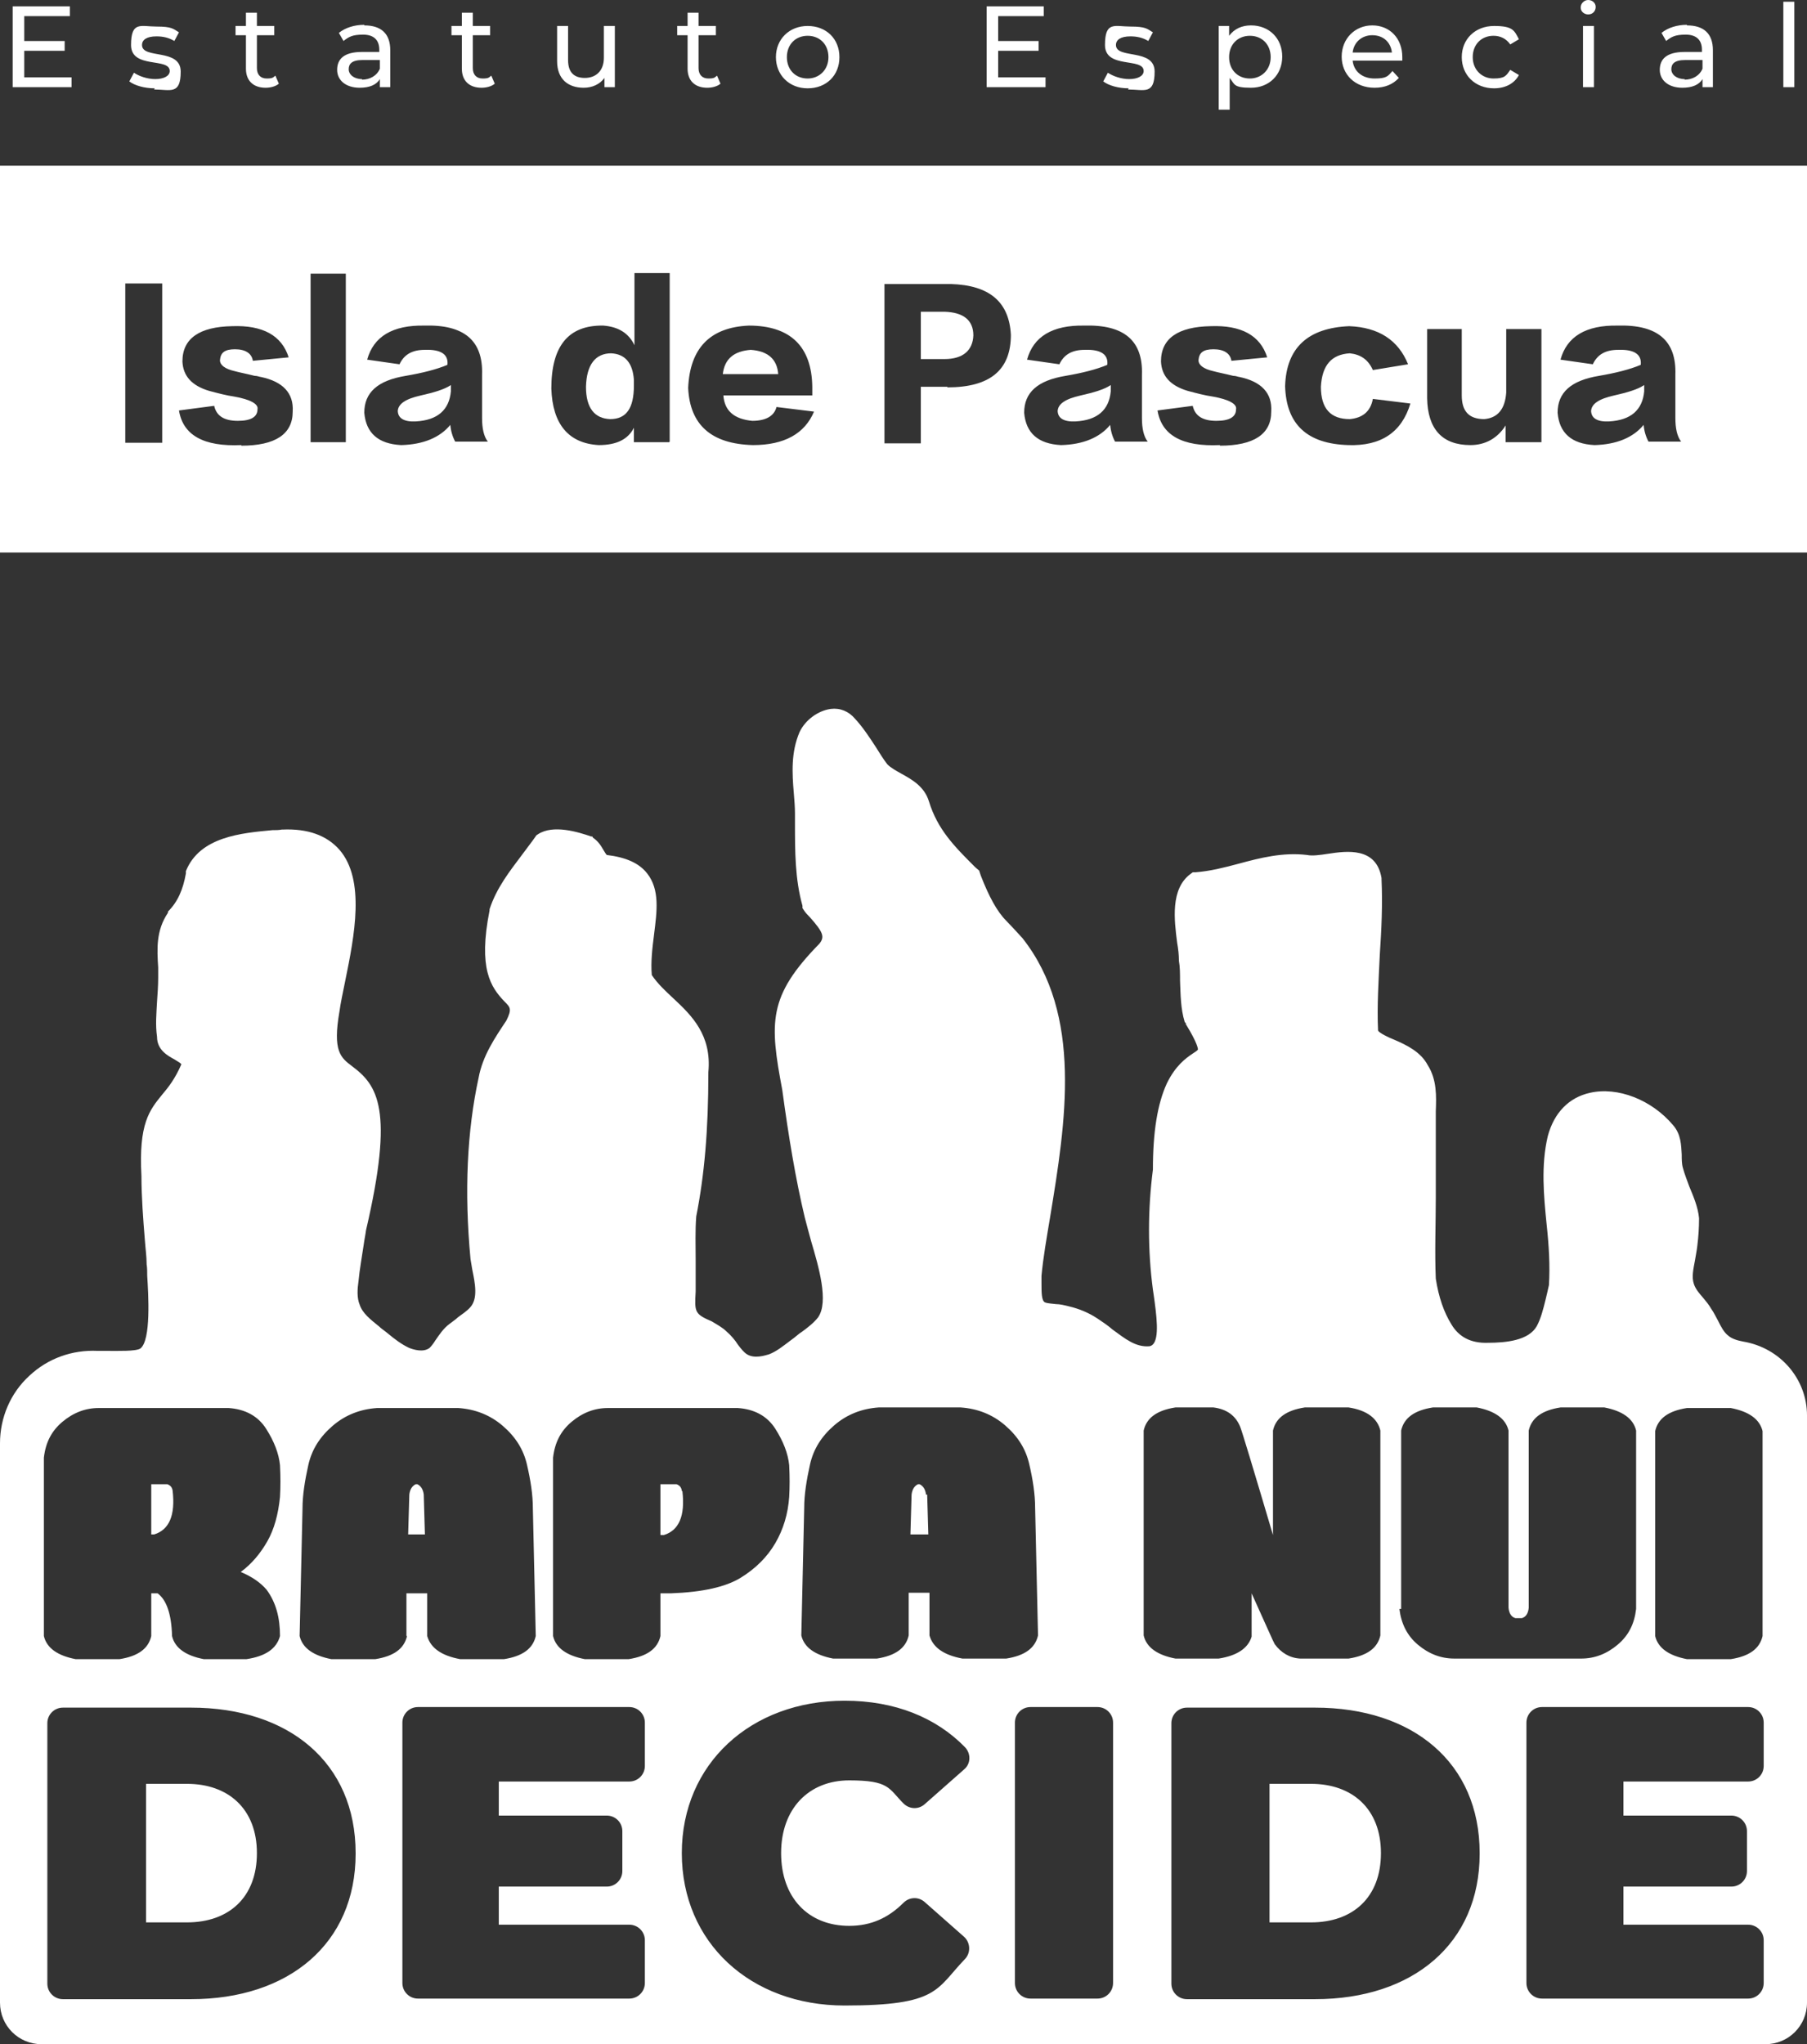
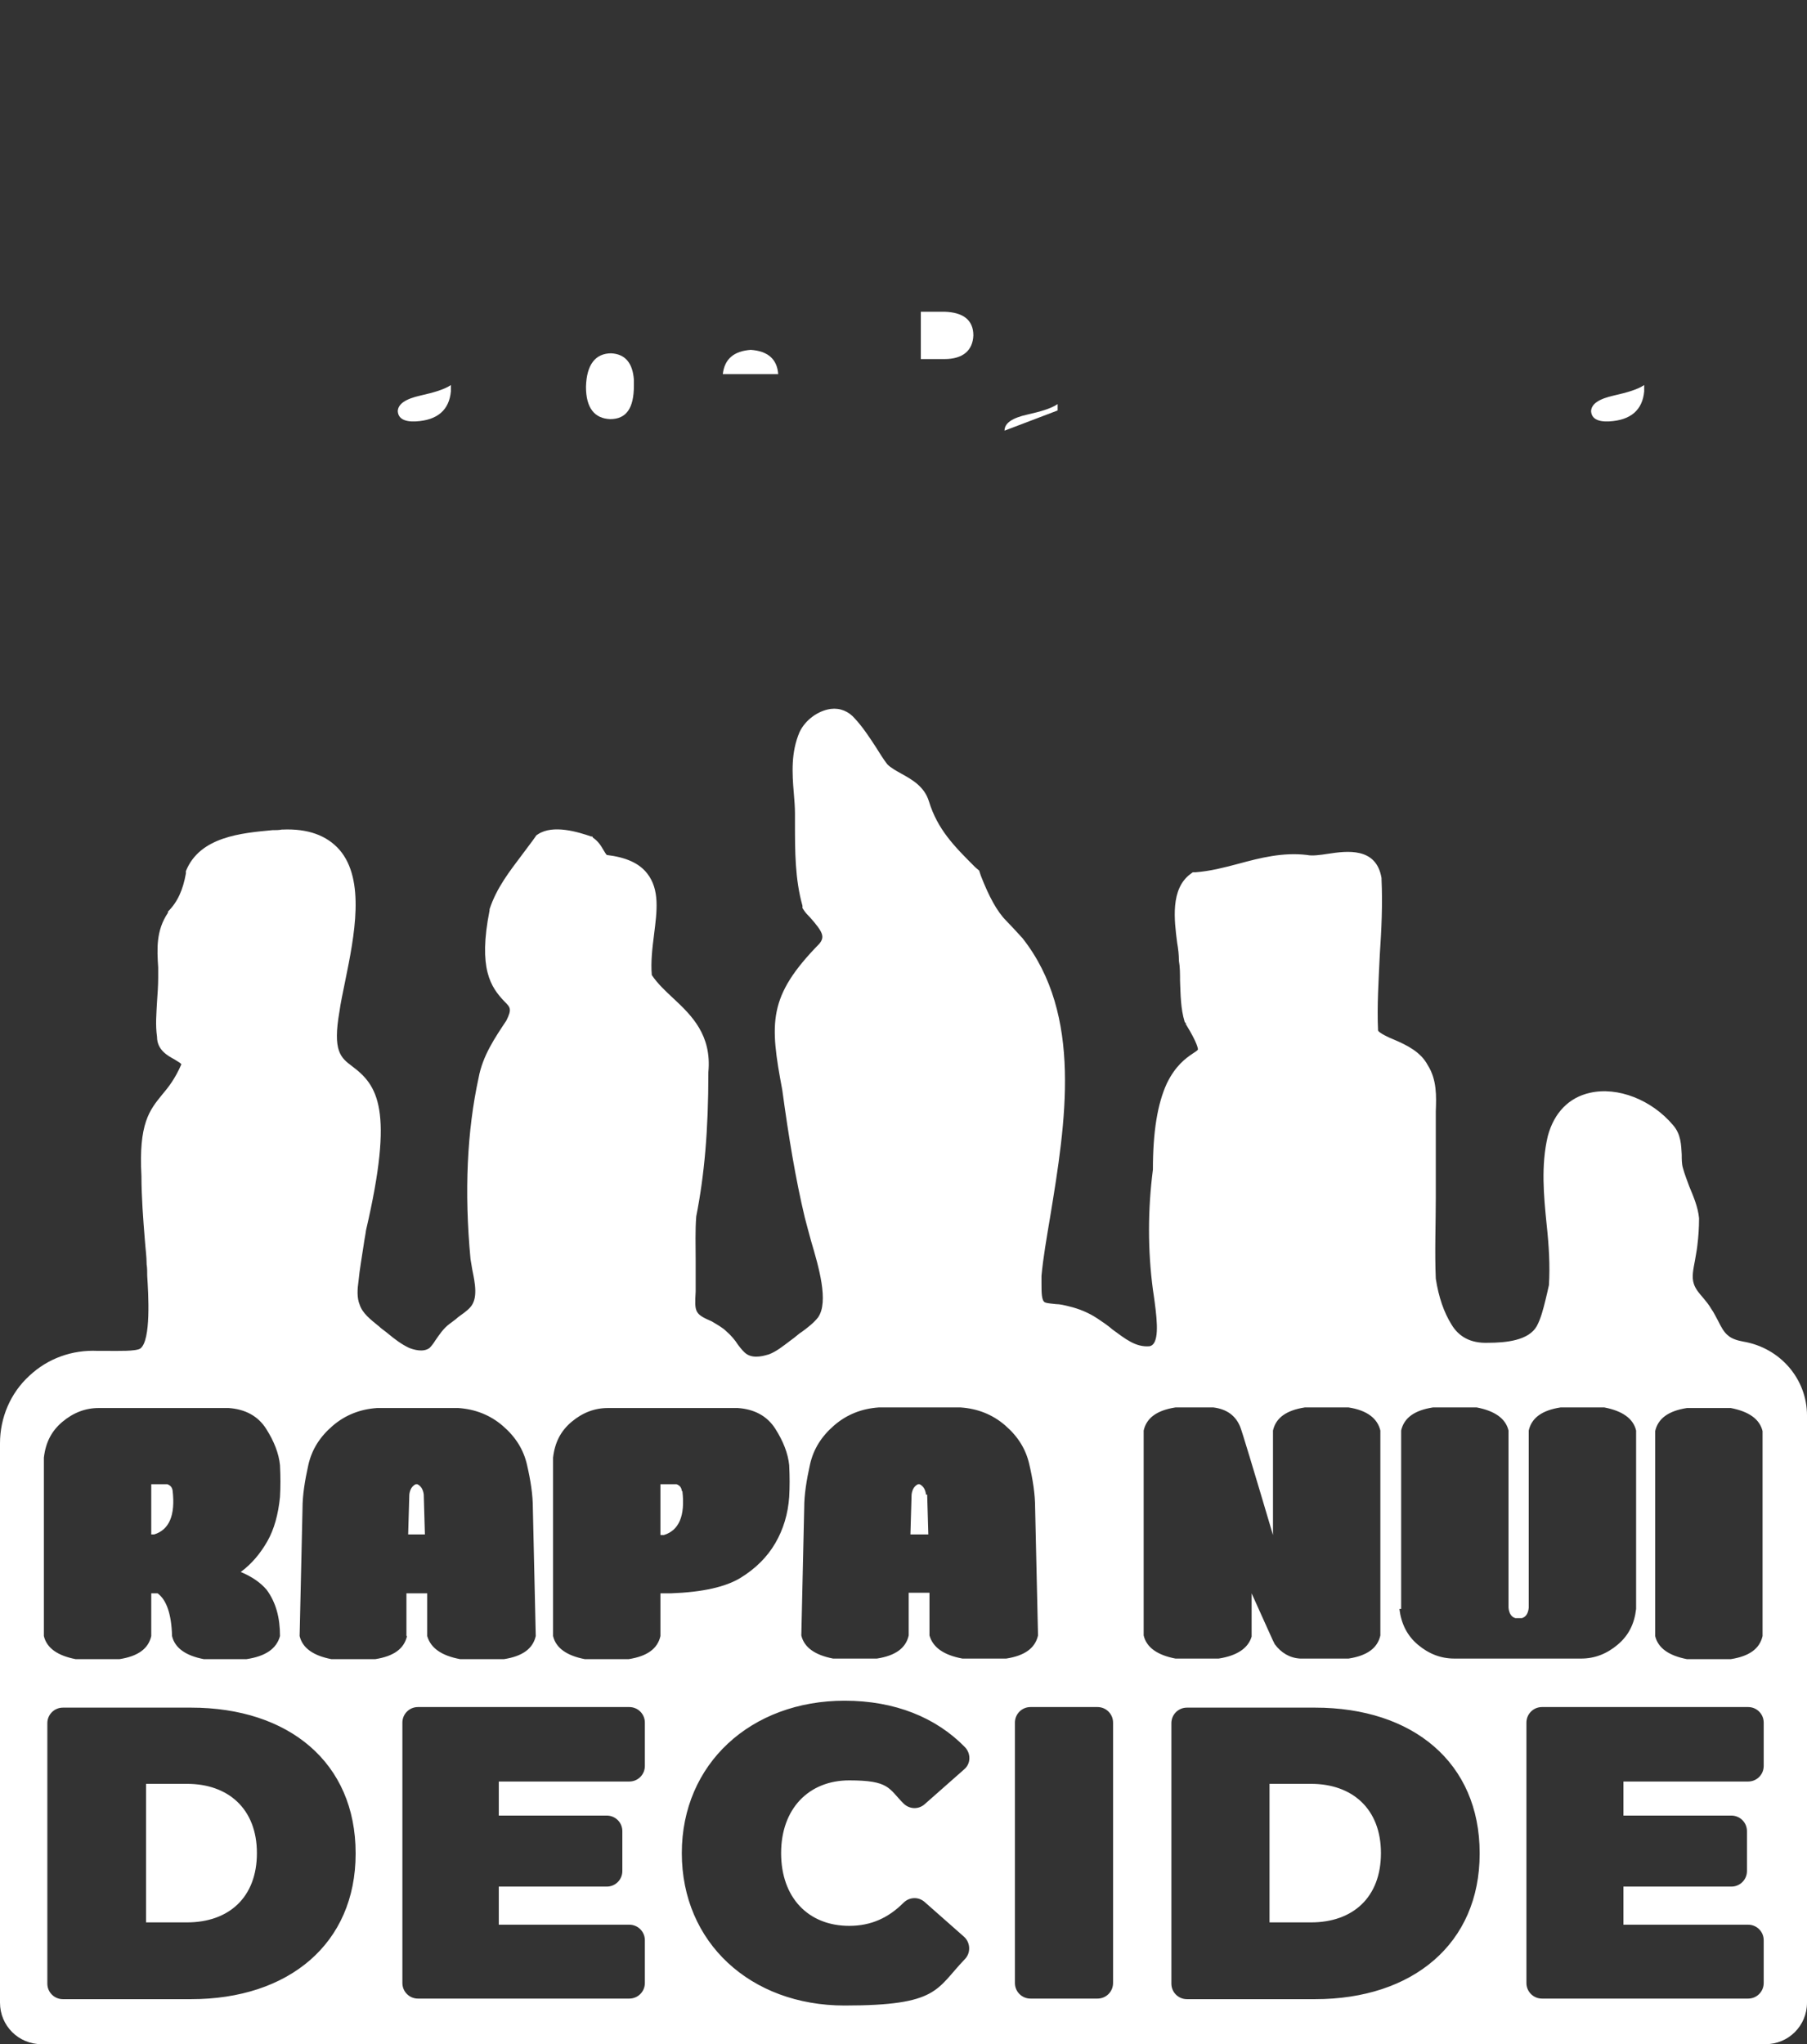
<svg xmlns="http://www.w3.org/2000/svg" id="Capa_2" version="1.1" viewBox="0 0 313 354.1">
  <rect x="0" y="0" width="313" height="354.1" fill="#333333" stroke="none" />
  <defs>
    <style>
      .st0 {
        fill: #fff;
      }
    </style>
  </defs>
-   <path class="st0" d="M308.9,15.1V.3h1.9v14.8h-1.9ZM291.8,13.8c1.4,0,2.6-.7,3.1-1.9v-1.5h-3c-1.9,0-2.4.7-2.4,1.6s.9,1.7,2.3,1.7ZM292.2,4.4c2.9,0,4.5,1.4,4.5,4.3v6.4h-1.8v-1.4c-.6,1-1.8,1.5-3.5,1.5-2.4,0-3.9-1.3-3.9-3.1s1.1-3.1,4.3-3.1h3v-.4c0-1.6-.9-2.6-2.8-2.6s-2.5.4-3.4,1.1l-.8-1.4c1.1-.9,2.7-1.4,4.4-1.4ZM274.2,15.1V4.5h1.9v10.6h-1.9ZM275.1,2.5c-.7,0-1.3-.5-1.3-1.2s.6-1.3,1.3-1.3,1.3.5,1.3,1.2-.5,1.3-1.3,1.3ZM258.8,15.3c-3.3,0-5.6-2.3-5.6-5.4s2.3-5.4,5.6-5.4,3.5.8,4.3,2.3l-1.5.9c-.7-1-1.7-1.5-2.9-1.5-2.1,0-3.6,1.5-3.6,3.7s1.6,3.7,3.6,3.7,2.2-.5,2.9-1.5l1.5.9c-.8,1.5-2.4,2.3-4.3,2.3ZM237.7,6.1c-1.8,0-3.2,1.2-3.4,3h6.8c-.2-1.8-1.5-3-3.4-3ZM242.9,9.9c0,.2,0,.4,0,.6h-8.6c.2,1.9,1.7,3.1,3.8,3.1s2.3-.4,3.1-1.3l1.1,1.2c-1,1.1-2.4,1.7-4.2,1.7-3.4,0-5.7-2.3-5.7-5.4s2.3-5.4,5.3-5.4,5.2,2.2,5.2,5.5ZM216.5,13.6c2,0,3.6-1.5,3.6-3.7s-1.5-3.7-3.6-3.7-3.6,1.5-3.6,3.7,1.5,3.7,3.6,3.7ZM216.7,4.4c3.1,0,5.4,2.2,5.4,5.4s-2.3,5.4-5.4,5.4-2.8-.6-3.7-1.7v5.5h-1.9V4.5h1.8v1.7c.9-1.2,2.2-1.8,3.8-1.8ZM195.5,15.3c-1.8,0-3.5-.5-4.4-1.2l.8-1.5c.9.6,2.3,1.1,3.7,1.1s2.5-.5,2.5-1.4c0-2.4-6.7-.3-6.7-4.5s1.7-3.2,4.4-3.2,2.9.4,3.9,1l-.8,1.5c-1-.6-2-.8-3.1-.8-1.7,0-2.5.6-2.5,1.5,0,2.5,6.7.5,6.7,4.6s-1.8,3.1-4.6,3.1ZM172.9,13.4h8.2v1.7h-10.2V1.1h9.9v1.7h-7.9v4.3h7v1.7h-7v4.5ZM139.9,13.6c2,0,3.6-1.5,3.6-3.7s-1.5-3.7-3.6-3.7-3.6,1.5-3.6,3.7,1.5,3.7,3.6,3.7ZM139.9,15.3c-3.2,0-5.5-2.3-5.5-5.4s2.3-5.4,5.5-5.4,5.5,2.2,5.5,5.4-2.3,5.4-5.5,5.4ZM124.2,13.1l.6,1.4c-.6.5-1.5.7-2.3.7-2.1,0-3.4-1.2-3.4-3.3v-5.8h-1.8v-1.6h1.8v-2.3h1.9v2.3h3v1.6h-3v5.7c0,1.1.6,1.8,1.7,1.8s1.1-.2,1.5-.5ZM104.6,4.5h1.9v10.6h-1.8v-1.6c-.8,1.1-2.1,1.7-3.6,1.7-2.7,0-4.6-1.5-4.6-4.6v-6.1h1.9v5.9c0,2.1,1,3.1,2.9,3.1s3.3-1.2,3.3-3.5v-5.5ZM85.1,13.1l.6,1.4c-.6.5-1.5.7-2.3.7-2.1,0-3.4-1.2-3.4-3.3v-5.8h-1.8v-1.6h1.8v-2.3h1.9v2.3h3v1.6h-3v5.7c0,1.1.6,1.8,1.7,1.8s1.1-.2,1.5-.5ZM62.7,13.8c1.4,0,2.6-.7,3.1-1.9v-1.5h-3c-1.9,0-2.4.7-2.4,1.6s.9,1.7,2.3,1.7ZM63.1,4.4c2.9,0,4.5,1.4,4.5,4.3v6.4h-1.8v-1.4c-.6,1-1.8,1.5-3.5,1.5-2.4,0-3.9-1.3-3.9-3.1s1.1-3.1,4.3-3.1h3v-.4c0-1.6-.9-2.6-2.8-2.6s-2.5.4-3.4,1.1l-.8-1.4c1.1-.9,2.7-1.4,4.4-1.4ZM47.7,13.1l.6,1.4c-.6.5-1.5.7-2.3.7-2.1,0-3.4-1.2-3.4-3.3v-5.8h-1.8v-1.6h1.8v-2.3h1.9v2.3h3v1.6h-3v5.7c0,1.1.6,1.8,1.7,1.8s1.1-.2,1.5-.5ZM26.8,15.3c-1.8,0-3.5-.5-4.4-1.2l.8-1.5c.9.6,2.3,1.1,3.7,1.1s2.5-.5,2.5-1.4c0-2.4-6.7-.3-6.7-4.5s1.7-3.2,4.4-3.2,2.9.4,3.9,1l-.8,1.5c-1-.6-2-.8-3.1-.8-1.7,0-2.5.6-2.5,1.5,0,2.5,6.7.5,6.7,4.6s-1.8,3.1-4.6,3.1ZM4.2,13.4h8.2v1.7H2.2V1.1h9.9v1.7h-7.9v4.3h7v1.7h-7v4.5Z" />
  <path class="st0" d="M73.8,265.8h-3.1l.2-6.9c.1-.9.5-1.5,1.1-1.8h.3c.6.3,1,.9,1.1,1.8l.2,6.9ZM115,265.8h-.6v-8.7h2.8c.5.2.8.5.9,1.1.5,4.3-.6,6.8-3.2,7.6ZM115,265.8h-.6v-8.7h2.8c.5.2.8.5.9,1.1.5,4.3-.6,6.8-3.2,7.6ZM73.8,265.8h-3.1l.2-6.9c.1-.9.5-1.5,1.1-1.8h.3c.6.3,1,.9,1.1,1.8l.2,6.9ZM73.8,265.8h-3.1l.2-6.9c.1-.9.5-1.5,1.1-1.8h.3c.6.3,1,.9,1.1,1.8l.2,6.9ZM115,265.8h-.6v-8.7h2.8c.5.2.8.5.9,1.1.5,4.3-.6,6.8-3.2,7.6ZM160.8,265.8h-3.1l.2-6.9c.1-.9.5-1.5,1.1-1.8h.3c.6.3,1,.9,1.1,1.8l.2,6.9ZM160.8,265.8h-3.1l.2-6.9c.1-.9.5-1.5,1.1-1.8h.3c.6.3,1,.9,1.1,1.8l.2,6.9ZM115,265.8h-.6v-8.7h2.8c.5.2.8.5.9,1.1.5,4.3-.6,6.8-3.2,7.6ZM73.8,265.8h-3.1l.2-6.9c.1-.9.5-1.5,1.1-1.8h.3c.6.3,1,.9,1.1,1.8l.2,6.9ZM73.8,265.8h-3.1l.2-6.9c.1-.9.5-1.5,1.1-1.8h.3c.6.3,1,.9,1.1,1.8l.2,6.9ZM115,265.8h-.6v-8.7h2.8c.5.2.8.5.9,1.1.5,4.3-.6,6.8-3.2,7.6ZM160.8,265.8h-3.1l.2-6.9c.1-.9.5-1.5,1.1-1.8h.3c.6.3,1,.9,1.1,1.8l.2,6.9ZM160.8,265.8h-3.1l.2-6.9c.1-.9.5-1.5,1.1-1.8h.3c.6.3,1,.9,1.1,1.8l.2,6.9ZM115,265.8h-.6v-8.7h2.8c.5.2.8.5.9,1.1.5,4.3-.6,6.8-3.2,7.6ZM73.8,265.8h-3.1l.2-6.9c.1-.9.5-1.5,1.1-1.8h.3c.6.3,1,.9,1.1,1.8l.2,6.9ZM73.8,265.8h-3.1l.2-6.9c.1-.9.5-1.5,1.1-1.8h.3c.6.3,1,.9,1.1,1.8l.2,6.9ZM115,265.8h-.6v-8.7h2.8c.5.2.8.5.9,1.1.5,4.3-.6,6.8-3.2,7.6ZM160.8,265.8h-3.1l.2-6.9c.1-.9.5-1.5,1.1-1.8h.3c.6.3,1,.9,1.1,1.8l.2,6.9ZM239.2,321c0,7.7-4.9,12-12.1,12h-7.2v-24h7.2c7.1,0,12.1,4.3,12.1,12ZM239.2,321c0,7.7-4.9,12-12.1,12h-7.2v-24h7.2c7.1,0,12.1,4.3,12.1,12ZM160.8,265.8h-3.1l.2-6.9c.1-.9.5-1.5,1.1-1.8h.3c.6.3,1,.9,1.1,1.8l.2,6.9ZM115,265.8h-.6v-8.7h2.8c.5.2.8.5.9,1.1.5,4.3-.6,6.8-3.2,7.6ZM73.8,265.8h-3.1l.2-6.9c.1-.9.5-1.5,1.1-1.8h.3c.6.3,1,.9,1.1,1.8l.2,6.9ZM73.8,265.8h-3.1l.2-6.9c.1-.9.5-1.5,1.1-1.8h.3c.6.3,1,.9,1.1,1.8l.2,6.9ZM115,265.8h-.6v-8.7h2.8c.5.2.8.5.9,1.1.5,4.3-.6,6.8-3.2,7.6ZM160.8,265.8h-3.1l.2-6.9c.1-.9.5-1.5,1.1-1.8h.3c.6.3,1,.9,1.1,1.8l.2,6.9ZM239.2,321c0,7.7-4.9,12-12.1,12h-7.2v-24h7.2c7.1,0,12.1,4.3,12.1,12ZM239.2,321c0,7.7-4.9,12-12.1,12h-7.2v-24h7.2c7.1,0,12.1,4.3,12.1,12ZM160.8,265.8h-3.1l.2-6.9c.1-.9.5-1.5,1.1-1.8h.3c.6.3,1,.9,1.1,1.8l.2,6.9ZM115,265.8h-.6v-8.7h2.8c.5.2.8.5.9,1.1.5,4.3-.6,6.8-3.2,7.6ZM73.8,265.8h-3.1l.2-6.9c.1-.9.5-1.5,1.1-1.8h.3c.6.3,1,.9,1.1,1.8l.2,6.9ZM44.5,321c0,7.7-4.9,12-12.1,12h-7.1v-24h7.1c7.1,0,12.1,4.3,12.1,12ZM73.8,265.8h-3.1l.2-6.9c.1-.9.5-1.5,1.1-1.8h.3c.6.3,1,.9,1.1,1.8l.2,6.9ZM118.2,258.3c.5,4.3-.6,6.8-3.2,7.6h-.6v-8.7h2.8c.5.2.8.5.9,1.1ZM160.6,258.9l.2,6.9h-3.1l.2-6.9c.1-.9.5-1.5,1.1-1.8h.3c.6.3,1,.9,1.1,1.8ZM239.2,321c0,7.7-4.9,12-12.1,12h-7.2v-24h7.2c7.1,0,12.1,4.3,12.1,12ZM305.5,298.4c0-1.5-1.2-2.7-2.7-2.7h-35.7c-1.5,0-2.7,1.2-2.7,2.7v45.1c0,1.5,1.2,2.7,2.7,2.7h35.7c1.5,0,2.7-1.2,2.7-2.7v-7.4c0-1.5-1.2-2.7-2.7-2.7h-21.6v-6.6h18.7c1.5,0,2.7-1.2,2.7-2.7v-6.9c0-1.5-1.2-2.7-2.7-2.7h-18.7v-5.9h21.6c1.5,0,2.7-1.2,2.7-2.7v-7.4ZM256.3,321c0-15.7-11.6-25.2-28.5-25.2h-22.2c-1.5,0-2.7,1.2-2.7,2.7v45.1c0,1.5,1.2,2.7,2.7,2.7h22.2c16.9,0,28.5-9.6,28.5-25.2ZM203.5,287.3h7.6c3.2-.5,5.1-1.8,5.7-3.8v-7.5c2.5,5.5,3.8,8.5,4,8.8,1.1,1.5,2.6,2.4,4.4,2.5h8.4c3.2-.5,5-1.8,5.5-4v-35.5c-.5-2.1-2.3-3.5-5.5-4h-7.6c-3.2.5-5,1.8-5.5,4v18.1c-3.5-11.8-5.4-18.1-5.7-18.8-.8-1.9-2.3-3-4.6-3.3h-6.6c-3.2.5-5,1.8-5.5,4v35.5c.5,2.1,2.4,3.4,5.5,4ZM242.4,278.7c.3,2.5,1.3,4.6,3.2,6.2,1.9,1.6,4,2.4,6.3,2.4h22c2.3,0,4.4-.8,6.3-2.4,1.9-1.6,2.9-3.6,3.2-6.2v-30.9c-.5-2.1-2.4-3.4-5.5-4h-7.6c-3.2.5-5,1.8-5.5,4v30.7c-.1,1-.5,1.6-1.2,1.8h-1.1c-.7-.2-1.1-.8-1.2-1.8v-30.7c-.5-2.1-2.4-3.4-5.5-4h-7.6c-3.2.5-5,1.8-5.5,4v30.9ZM286.7,283.4c.5,2.1,2.4,3.4,5.5,4h7.6c3.2-.5,5-1.8,5.5-4v-35.5c-.5-2.1-2.4-3.4-5.5-4h-7.6c-3.2.5-5,1.8-5.5,4v35.5ZM192.8,298.4c0-1.5-1.2-2.7-2.7-2.7h-11.6c-1.5,0-2.7,1.2-2.7,2.7v45.1c0,1.5,1.2,2.7,2.7,2.7h11.6c1.5,0,2.7-1.2,2.7-2.7v-45.1ZM174.3,287.3c3.2-.5,5-1.8,5.5-4l-.5-22.1c0-2.4-.4-4.9-1-7.5-.6-2.7-2-4.9-4.2-6.8-2.2-1.9-4.8-2.9-7.7-3.1h-14.2c-2.9.2-5.5,1.2-7.7,3.1-2.2,1.9-3.6,4.1-4.2,6.8-.6,2.7-1,5.2-1,7.5l-.5,22.1c.5,2.1,2.4,3.4,5.5,4h7.6c3.2-.5,5-1.8,5.5-4v-7.4h3.6v7.4c.6,2.1,2.5,3.4,5.7,4h7.6ZM135.3,321c0-7.7,4.8-12.6,11.8-12.6s6.8,1.4,9.4,4c1,1,2.6,1.1,3.7.1l6.8-6c1.2-1,1.2-2.8.1-3.9-5-5.1-12.1-8-20.8-8-16.2,0-28.2,10.9-28.2,26.4s11.9,26.4,28.2,26.4,15.8-2.8,20.8-8c1.1-1.1,1-2.9-.1-3.9l-6.8-6c-1.1-1-2.7-.9-3.7.1-2.6,2.6-5.6,4-9.4,4-7.1,0-11.8-4.9-11.8-12.6ZM116.2,276c5.5-.2,9.5-1.1,12.1-2.7,2.6-1.6,4.6-3.6,6-6,1.4-2.4,2.2-5.1,2.4-8,.1-1.7.1-3.5,0-5.5-.2-2-1-4.1-2.4-6.3-1.4-2.2-3.6-3.4-6.5-3.6h-22.5c-2.3,0-4.4.8-6.3,2.4-1.9,1.6-2.9,3.6-3.2,6.2v30.9c.5,2.1,2.4,3.4,5.5,4h7.6c3.2-.5,5-1.8,5.5-4v-7.4h1.8ZM111.7,298.4c0-1.5-1.2-2.7-2.7-2.7h-36.6c-1.5,0-2.7,1.2-2.7,2.7v45.1c0,1.5,1.2,2.7,2.7,2.7h36.6c1.5,0,2.7-1.2,2.7-2.7v-7.4c0-1.5-1.2-2.7-2.7-2.7h-22.6v-6.6h18.7c1.5,0,2.7-1.2,2.7-2.7v-6.9c0-1.5-1.2-2.7-2.7-2.7h-18.7v-5.9h22.6c1.5,0,2.7-1.2,2.7-2.7v-7.4ZM70.4,283.4v-7.4h3.6v7.4c.6,2.1,2.5,3.4,5.7,4h7.6c3.2-.5,5-1.8,5.5-4l-.5-22.1c0-2.4-.4-4.9-1-7.5-.6-2.7-2-4.9-4.2-6.8-2.2-1.9-4.8-2.9-7.7-3.1h-14.1c-2.9.2-5.5,1.2-7.7,3.1-2.2,1.9-3.6,4.1-4.2,6.8-.6,2.7-1,5.2-1,7.5l-.5,22.1c.5,2.1,2.4,3.4,5.5,4h7.6c3.2-.5,5-1.8,5.5-4ZM61.6,321c0-15.7-11.6-25.2-28.5-25.2H10.9c-1.5,0-2.7,1.2-2.7,2.7v45.1c0,1.5,1.2,2.7,2.7,2.7h22.2c16.9,0,28.5-9.6,28.5-25.2ZM7.6,283.4c.5,2.1,2.4,3.4,5.5,4h7.6c3.2-.5,5-1.8,5.5-4v-7.4h1.1c1.5,1.1,2.4,3.5,2.5,7.4.5,2.1,2.4,3.4,5.5,4h7.4c3.3-.5,5.2-1.8,5.8-4,0-3.2-.7-5.8-2.3-8-1.1-1.3-2.6-2.3-4.5-3.1,1.9-1.4,3.4-3.2,4.6-5.3,1.2-2.1,1.9-4.7,2.2-7.7.1-1.7.1-3.5,0-5.5-.2-2-1-4.1-2.4-6.3-1.4-2.2-3.6-3.4-6.5-3.6h-22.5c-2.3,0-4.4.8-6.3,2.4-1.9,1.6-2.9,3.6-3.2,6.2v30.9ZM313,245.7v101.2c0,4-3.2,7.2-7.2,7.2H7.2C3.2,354.1,0,350.9,0,346.9v-96.9C0,245.6,1.8,241.3,5.1,238.3c3.2-3,7.4-4.5,11.8-4.3h.1c.5,0,1,0,1.5,0,1.9,0,5,.1,5.8-.4,1.9-1.4,1.4-9.5,1.2-12.6,0-.7,0-1.4-.1-2,0-1.3-.2-2.7-.3-4.1-.3-3.7-.6-7.6-.6-11.2-.5-9.1,1.4-11.4,3.6-14.1,1.1-1.3,2.2-2.7,3.3-5.2,0-.2-.4-.4-1.2-.9-1.1-.6-3-1.6-3-3.9-.3-2.1-.1-4.1,0-6.1.1-1.4.2-2.8.2-4.1,0-.6,0-1.2,0-1.8-.2-3.2-.4-6.4,1.7-9.5v-.2c1.7-1.7,2.6-3.8,3.1-6.6v-.2s0-.2,0-.2c2.4-6,9.7-6.6,15-7.1.6,0,1.1,0,1.6-.1h.1c4.4-.2,7.7,1,9.9,3.5,4.5,5.2,2.6,14.9,1,22.7-.4,2-.8,3.8-1,5.3h0c-1.2,6.9.2,8,2.2,9.5,4.4,3.3,7.3,7.4,2.4,28.4-.1.8-.3,1.7-.4,2.5-.3,2.1-.7,4.2-.9,6.3-.2,1.4-.3,2.9.2,4.1.5,1.5,1.8,2.5,3.4,3.8.3.3.6.5,1,.8l.5.4c1.2,1,2.4,1.9,3.7,2.5.8.3,2.4.8,3.5,0,.3-.3.7-.8,1-1.3.7-1,1.4-2.1,2.5-2.9.5-.4,1-.7,1.4-1.1.8-.6,1.6-1.1,2.2-1.8,1.3-1.5.8-4.1.3-6.5-.1-.6-.2-1.2-.3-1.8h0c-1.1-11.7-.6-22.2,1.4-31.4.7-3.8,2.8-6.9,4.8-9.9,1-2,.7-2.3-.3-3.3-2.4-2.5-4.6-5.7-2.6-15.8v-.2c1.2-3.7,3.5-6.6,5.6-9.4.8-1.1,1.6-2.1,2.3-3.1l.2-.3.3-.2c2.6-1.7,6.9-.4,9.2.4h.2c0,0,.1.2.1.2.9.6,1.4,1.4,1.8,2.1.2.3.4.7.6.9,3.3.4,5.6,1.4,7,3.2,2.2,2.8,1.7,6.5,1.2,10.5-.3,2.4-.6,4.8-.4,7.1,1,1.5,2.4,2.8,3.8,4.1,3.1,2.9,6.6,6.3,6,12.7,0,10.2-.7,17.9-2.1,25-.2,2.5-.1,5.1-.1,7.6,0,1.5,0,3.2,0,4.8v.6c-.2,3.6-.2,3.9,2.8,5.2h0c1,.6,1.9,1.1,2.5,1.7.8.7,1.5,1.5,2,2.3.6.8,1.1,1.4,1.6,1.7,1.3.8,3.1.2,3.8,0,1.3-.5,2.4-1.4,3.6-2.3.3-.2.5-.4.8-.6.4-.3.8-.7,1.3-1,1.1-.8,2.1-1.6,2.8-2.5,1.9-2.7.1-8.8-1.2-13.2-.4-1.5-.8-2.9-1.1-4.1-1.6-6.7-2.8-14-3.9-22.1-2.2-11.7-2.5-16.2,6.4-25.3,1-1.2.7-2-1.6-4.6-.4-.4-.8-.8-1.1-1.3l-.2-.3v-.4c-1.3-4.6-1.3-9.5-1.3-14.3,0-.6,0-1.1,0-1.7,0-1.1-.1-2.3-.2-3.5-.3-3.5-.5-7.1,1-10.6h0c1-2.1,3.2-3.7,5.4-4,1.6-.2,3.1.4,4.2,1.7,1.3,1.4,2.5,3.2,3.6,4.9.7,1.1,1.3,2.1,2,3,.6.6,1.5,1.1,2.4,1.6,1.8,1,4,2.2,4.8,4.8,1.5,4.9,4.4,7.8,8,11.4l.7.6.3.9c1.4,3.6,2.8,6.2,4.4,7.8.7.7,1.6,1.7,2.8,3h0c10.5,13.3,7.5,31.9,4.8,48.3-.6,3.6-1.2,7-1.5,10.2,0,.4,0,.8,0,1.2,0,1.7,0,3.1.6,3.4.5.2,1.2.2,1.9.3.7,0,1.5.2,2.3.4,1.7.4,3.4,1.1,4.9,2.1.9.6,1.8,1.2,2.6,1.9,2.2,1.6,4,3.1,6.4,2.9,1.7-.3,1.4-4,.9-7.7-.1-.7-.2-1.5-.3-2.1-.9-6.8-.9-13.8,0-20.8,0-6.6.8-11.4,2.4-14.9,1.5-3.1,3.3-4.4,4.5-5.2.3-.2.8-.5.9-.7,0-.1,0-1-2.1-4.4v-.2c-.1,0-.2-.2-.2-.2-.7-2.3-.7-4.7-.8-7.1,0-1.2,0-2.4-.2-3.5v-.2c0-.7-.1-1.8-.3-2.9-.5-3.9-1.2-9.3,2.3-11.9l.4-.3h.5c2.5-.2,4.9-.8,7.5-1.5,3.7-1,7.6-2,11.8-1.5h0c.9.2,2.3,0,3.6-.2,3.3-.5,8.4-1.2,9.3,4.2v.2c.2,4.3,0,8.7-.3,13.1-.2,4.4-.5,8.9-.3,13.1.1.4,2,1.3,2.8,1.6,2.1.9,4.6,2.1,5.8,4.4,1.6,2.5,1.5,5.4,1.4,8,0,.4,0,.9,0,1.3,0,4.6,0,9.2,0,13.7,0,4.6-.2,9.3,0,14,.5,3.2,1.4,5.8,2.7,7.9,1.3,2.2,3.4,3.3,6.3,3.2,3.2,0,7.1-.4,8.5-2.9.7-1.3,1.1-2.9,1.5-4.5.2-.8.4-1.7.6-2.6.2-3.4,0-6.8-.4-10.5-.5-5-1-10.2.2-15.3h0c1.1-4.1,3.7-6.7,7.3-7.5,4.8-1.1,10.7,1.2,14.4,5.6,1.4,1.6,1.4,3.5,1.5,5.1,0,.8,0,1.6.2,2.3h0c.3,1.1.7,2.1,1.1,3.2.7,1.7,1.5,3.5,1.7,5.5h0v.2c0,1.4-.1,3-.3,4.6-.1.9-.3,1.8-.4,2.5-.3,1.6-.6,2.9-.2,4.1.3.9.9,1.6,1.6,2.4.5.6,1,1.2,1.4,1.9.5.7.8,1.4,1.2,2.1.5,1,1,2,1.8,2.6.6.5,1.5.8,2.6,1,6.4,1.1,11,6.5,11,12.8ZM73.8,265.8h-3.1l.2-6.9c.1-.9.5-1.5,1.1-1.8h.3c.6.3,1,.9,1.1,1.8l.2,6.9ZM115,265.8h-.6v-8.7h2.8c.5.2.8.5.9,1.1.5,4.3-.6,6.8-3.2,7.6ZM160.8,265.8h-3.1l.2-6.9c.1-.9.5-1.5,1.1-1.8h.3c.6.3,1,.9,1.1,1.8l.2,6.9ZM239.2,321c0,7.7-4.9,12-12.1,12h-7.2v-24h7.2c7.1,0,12.1,4.3,12.1,12ZM239.2,321c0,7.7-4.9,12-12.1,12h-7.2v-24h7.2c7.1,0,12.1,4.3,12.1,12ZM160.8,265.8h-3.1l.2-6.9c.1-.9.5-1.5,1.1-1.8h.3c.6.3,1,.9,1.1,1.8l.2,6.9ZM115,265.8h-.6v-8.7h2.8c.5.2.8.5.9,1.1.5,4.3-.6,6.8-3.2,7.6ZM73.8,265.8h-3.1l.2-6.9c.1-.9.5-1.5,1.1-1.8h.3c.6.3,1,.9,1.1,1.8l.2,6.9ZM73.8,265.8h-3.1l.2-6.9c.1-.9.5-1.5,1.1-1.8h.3c.6.3,1,.9,1.1,1.8l.2,6.9ZM115,265.8h-.6v-8.7h2.8c.5.2.8.5.9,1.1.5,4.3-.6,6.8-3.2,7.6ZM160.8,265.8h-3.1l.2-6.9c.1-.9.5-1.5,1.1-1.8h.3c.6.3,1,.9,1.1,1.8l.2,6.9ZM239.2,321c0,7.7-4.9,12-12.1,12h-7.2v-24h7.2c7.1,0,12.1,4.3,12.1,12ZM239.2,321c0,7.7-4.9,12-12.1,12h-7.2v-24h7.2c7.1,0,12.1,4.3,12.1,12ZM160.8,265.8h-3.1l.2-6.9c.1-.9.5-1.5,1.1-1.8h.3c.6.3,1,.9,1.1,1.8l.2,6.9ZM115,265.8h-.6v-8.7h2.8c.5.2.8.5.9,1.1.5,4.3-.6,6.8-3.2,7.6ZM73.8,265.8h-3.1l.2-6.9c.1-.9.5-1.5,1.1-1.8h.3c.6.3,1,.9,1.1,1.8l.2,6.9ZM73.8,265.8h-3.1l.2-6.9c.1-.9.5-1.5,1.1-1.8h.3c.6.3,1,.9,1.1,1.8l.2,6.9ZM115,265.8h-.6v-8.7h2.8c.5.2.8.5.9,1.1.5,4.3-.6,6.8-3.2,7.6ZM160.8,265.8h-3.1l.2-6.9c.1-.9.5-1.5,1.1-1.8h.3c.6.3,1,.9,1.1,1.8l.2,6.9ZM160.8,265.8h-3.1l.2-6.9c.1-.9.5-1.5,1.1-1.8h.3c.6.3,1,.9,1.1,1.8l.2,6.9ZM115,265.8h-.6v-8.7h2.8c.5.2.8.5.9,1.1.5,4.3-.6,6.8-3.2,7.6ZM73.8,265.8h-3.1l.2-6.9c.1-.9.5-1.5,1.1-1.8h.3c.6.3,1,.9,1.1,1.8l.2,6.9ZM73.8,265.8h-3.1l.2-6.9c.1-.9.5-1.5,1.1-1.8h.3c.6.3,1,.9,1.1,1.8l.2,6.9ZM115,265.8h-.6v-8.7h2.8c.5.2.8.5.9,1.1.5,4.3-.6,6.8-3.2,7.6ZM160.8,265.8h-3.1l.2-6.9c.1-.9.5-1.5,1.1-1.8h.3c.6.3,1,.9,1.1,1.8l.2,6.9ZM160.8,265.8h-3.1l.2-6.9c.1-.9.5-1.5,1.1-1.8h.3c.6.3,1,.9,1.1,1.8l.2,6.9ZM115,265.8h-.6v-8.7h2.8c.5.2.8.5.9,1.1.5,4.3-.6,6.8-3.2,7.6ZM73.8,265.8h-3.1l.2-6.9c.1-.9.5-1.5,1.1-1.8h.3c.6.3,1,.9,1.1,1.8l.2,6.9ZM73.8,265.8h-3.1l.2-6.9c.1-.9.5-1.5,1.1-1.8h.3c.6.3,1,.9,1.1,1.8l.2,6.9ZM115,265.8h-.6v-8.7h2.8c.5.2.8.5.9,1.1.5,4.3-.6,6.8-3.2,7.6ZM160.8,265.8h-3.1l.2-6.9c.1-.9.5-1.5,1.1-1.8h.3c.6.3,1,.9,1.1,1.8l.2,6.9ZM160.8,265.8h-3.1l.2-6.9c.1-.9.5-1.5,1.1-1.8h.3c.6.3,1,.9,1.1,1.8l.2,6.9ZM115,265.8h-.6v-8.7h2.8c.5.2.8.5.9,1.1.5,4.3-.6,6.8-3.2,7.6ZM73.8,265.8h-3.1l.2-6.9c.1-.9.5-1.5,1.1-1.8h.3c.6.3,1,.9,1.1,1.8l.2,6.9ZM73.8,265.8h-3.1l.2-6.9c.1-.9.5-1.5,1.1-1.8h.3c.6.3,1,.9,1.1,1.8l.2,6.9ZM73.8,265.8h-3.1l.2-6.9c.1-.9.5-1.5,1.1-1.8h.3c.6.3,1,.9,1.1,1.8l.2,6.9ZM26.8,265.8h-.6v-8.7h2.8c.5.2.8.5.9,1.1.5,4.3-.6,6.8-3.2,7.6Z" />
  <g>
    <path class="st0" d="M68.9,71.1c0,1.3,1,2,3.1,1.9,3.8-.2,5.8-2,6.1-5.2v-1.1c-1.2.8-3,1.3-5.2,1.8-2.7.6-4,1.5-4,2.8Z" />
-     <path class="st0" d="M183.2,71.1c0,1.3,1,2,3.1,1.9,3.8-.2,5.8-2,6.1-5.2v-1.1c-1.2.8-3,1.3-5.2,1.8-2.7.6-4,1.5-4,2.8Z" />
+     <path class="st0" d="M183.2,71.1v-1.1c-1.2.8-3,1.3-5.2,1.8-2.7.6-4,1.5-4,2.8Z" />
    <path class="st0" d="M130.1,60.6c-3,.2-4.6,1.6-4.9,4.2h9.6c-.2-2.6-1.8-4-4.8-4.2Z" />
    <path class="st0" d="M163.6,54h-4.1v8.2h4.1c3.2,0,4.9-1.5,5-4.1,0-2.7-1.8-4-5-4.1Z" />
    <path class="st0" d="M105.9,61.2c-2.8,0-4.3,2-4.4,5.8,0,3.7,1.5,5.5,4.2,5.6,2.8,0,4.1-1.9,4.1-5.8v-1c-.2-2.9-1.5-4.5-4-4.6Z" />
    <path class="st0" d="M275.6,71.1c0,1.3,1,2,3.1,1.9,3.8-.2,5.8-2,6.1-5.2v-1.1c-1.2.8-3,1.3-5.2,1.8-2.7.6-4,1.5-4,2.8Z" />
-     <path class="st0" d="M0,28.7v67h313V28.7H0ZM28.1,76.7h-6.4v-27.6h6.4v27.6ZM41.8,77.1c-6.5.3-10.1-1.7-10.8-6l6.1-.8c.4,1.8,1.8,2.6,4.1,2.6s3.4-.7,3.4-2c.2-.9-1.2-1.7-4-2.2-1.4-.2-2.9-.6-4.4-1-3-.9-4.5-2.6-4.6-5.1,0-4,3-6,8.6-6.1,5.3-.2,8.6,1.6,9.8,5.4l-6.2.6c-.2-1.3-1.3-2-3.1-2s-2.5.6-2.6,1.9c0,.8.8,1.5,2.6,1.9.7.2,1.8.4,3.4.8.5,0,.9.2,1.1.2,3.8.8,5.7,2.8,5.5,6,0,3.9-3,5.9-8.9,5.9ZM59.9,76.6h-6.1v-29.2h6.1v29.2ZM78.9,76.6c-.5-.9-.8-1.9-.9-3-1.8,2.2-4.7,3.4-8.5,3.5-4-.2-6.1-2.1-6.4-5.6,0-3.5,2.3-5.6,7.2-6.4,2.9-.5,5.3-1.1,7.2-1.9.2-1.8-1.1-2.7-3.9-2.6-2.2,0-3.6.8-4.4,2.5l-5.6-.8c1.1-4,4.4-6,9.9-5.9,6.9-.2,10.2,2.6,10,8.5v7.5c0,1.8.3,3.2,1,4.1h-5.8ZM115.9,76.6h-6.1v-2.5c-1,2-3,3-6.1,3-5.2-.3-8-3.6-8.2-9.8,0-7.3,2.9-11,9-10.9,2.6.2,4.4,1.3,5.4,3.4v-12.5h6.1v29.2ZM130.4,77.1c-7.2-.2-10.9-3.5-11.2-9.9.3-6.9,3.8-10.5,10.5-10.8,7.2,0,10.9,3.6,11,10.6v1.5h-15.4c.2,2.7,1.9,4.1,5,4.4,2.3,0,3.8-.8,4.2-2.4l6.5.8c-1.6,3.8-5.1,5.8-10.6,5.8ZM164.1,67h-4.6v9.8h-6.3v-27.6h11.5c6.7.2,10.1,3.1,10.4,8.8,0,6.1-3.6,9.1-11,9.1ZM193.2,76.6c-.5-.9-.8-1.9-.9-3-1.8,2.2-4.7,3.4-8.5,3.5-4-.2-6.1-2.1-6.4-5.6,0-3.5,2.3-5.6,7.2-6.4,2.9-.5,5.3-1.1,7.2-1.9.2-1.8-1.1-2.7-3.9-2.6-2.2,0-3.6.8-4.4,2.5l-5.6-.8c1.1-4,4.4-6,9.9-5.9,6.9-.2,10.2,2.6,10,8.5v7.5c0,1.8.3,3.2,1,4.1h-5.8ZM211.3,77.1c-6.5.3-10.1-1.7-10.8-6l6.1-.8c.4,1.8,1.8,2.6,4.1,2.6s3.4-.7,3.4-2c.2-.9-1.2-1.7-4-2.2-1.4-.2-2.9-.6-4.4-1-3-.9-4.5-2.6-4.6-5.1,0-4,3-6,8.6-6.1,5.3-.2,8.6,1.6,9.8,5.4l-6.2.6c-.2-1.3-1.3-2-3.1-2s-2.5.6-2.6,1.9c0,.8.8,1.5,2.6,1.9.7.2,1.8.4,3.4.8.5,0,.9.2,1.1.2,3.8.8,5.7,2.8,5.5,6,0,3.9-3,5.9-8.9,5.9ZM233.6,77.1c-7.2-.2-10.8-3.6-11-10.2.2-6.7,4-10.1,11.1-10.4,5.1.2,8.5,2.4,10.2,6.6l-6.1,1c-.8-1.8-2.1-2.7-4-2.9-3.2.2-4.8,2.1-5,5.8,0,3.8,1.7,5.6,5,5.6,2.2-.2,3.6-1.3,4-3.5l6.5.8c-1.5,5-5.1,7.4-10.8,7.2ZM266.9,76.6h-6.1v-2.9c-1.4,2.2-3.5,3.4-6.1,3.4-4.9,0-7.4-2.8-7.5-8.1v-12h6v11.5c0,2.8,1.3,4.1,3.9,4.1,2.3-.2,3.6-1.7,3.8-4.6v-11h6.1v19.6ZM285.6,76.6c-.5-.9-.8-1.9-.9-3-1.8,2.2-4.7,3.4-8.5,3.5-4-.2-6.1-2.1-6.4-5.6,0-3.5,2.3-5.6,7.2-6.4,2.9-.5,5.3-1.1,7.2-1.9.2-1.8-1.1-2.7-3.9-2.6-2.2,0-3.6.8-4.4,2.5l-5.6-.8c1.1-4,4.4-6,9.9-5.9,6.9-.2,10.2,2.6,10,8.5v7.5c0,1.8.3,3.2,1,4.1h-5.8Z" />
  </g>
</svg>